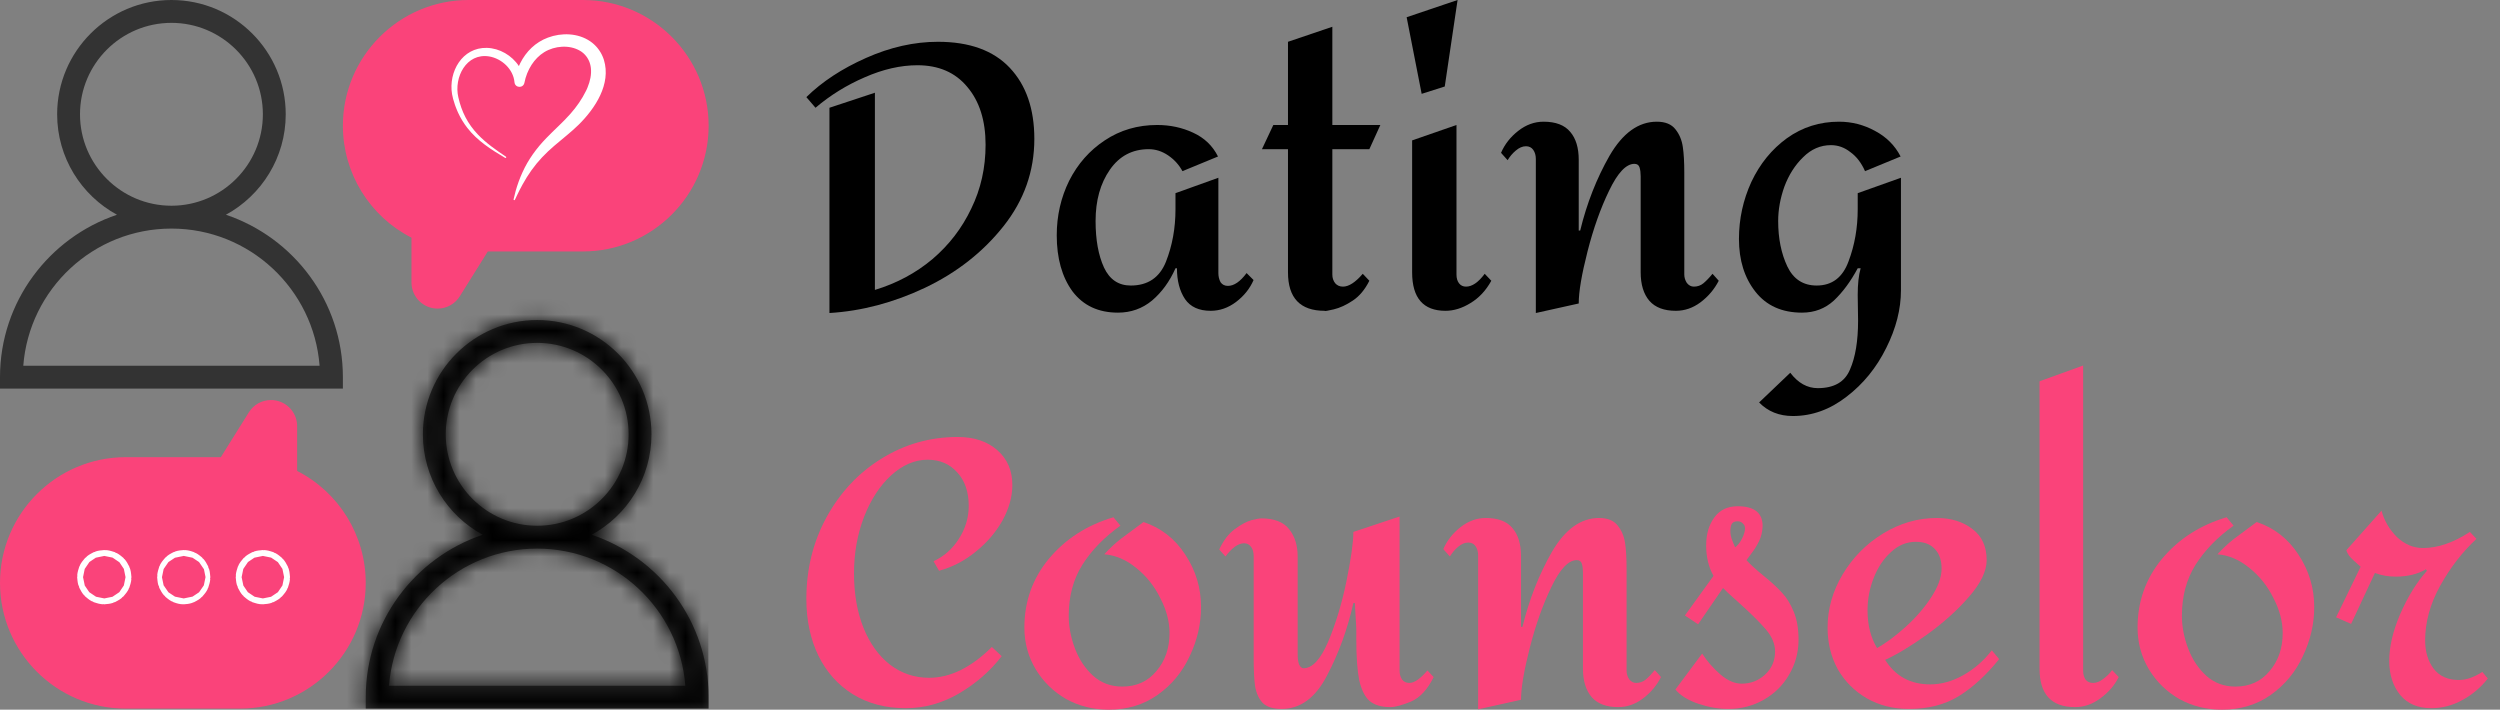
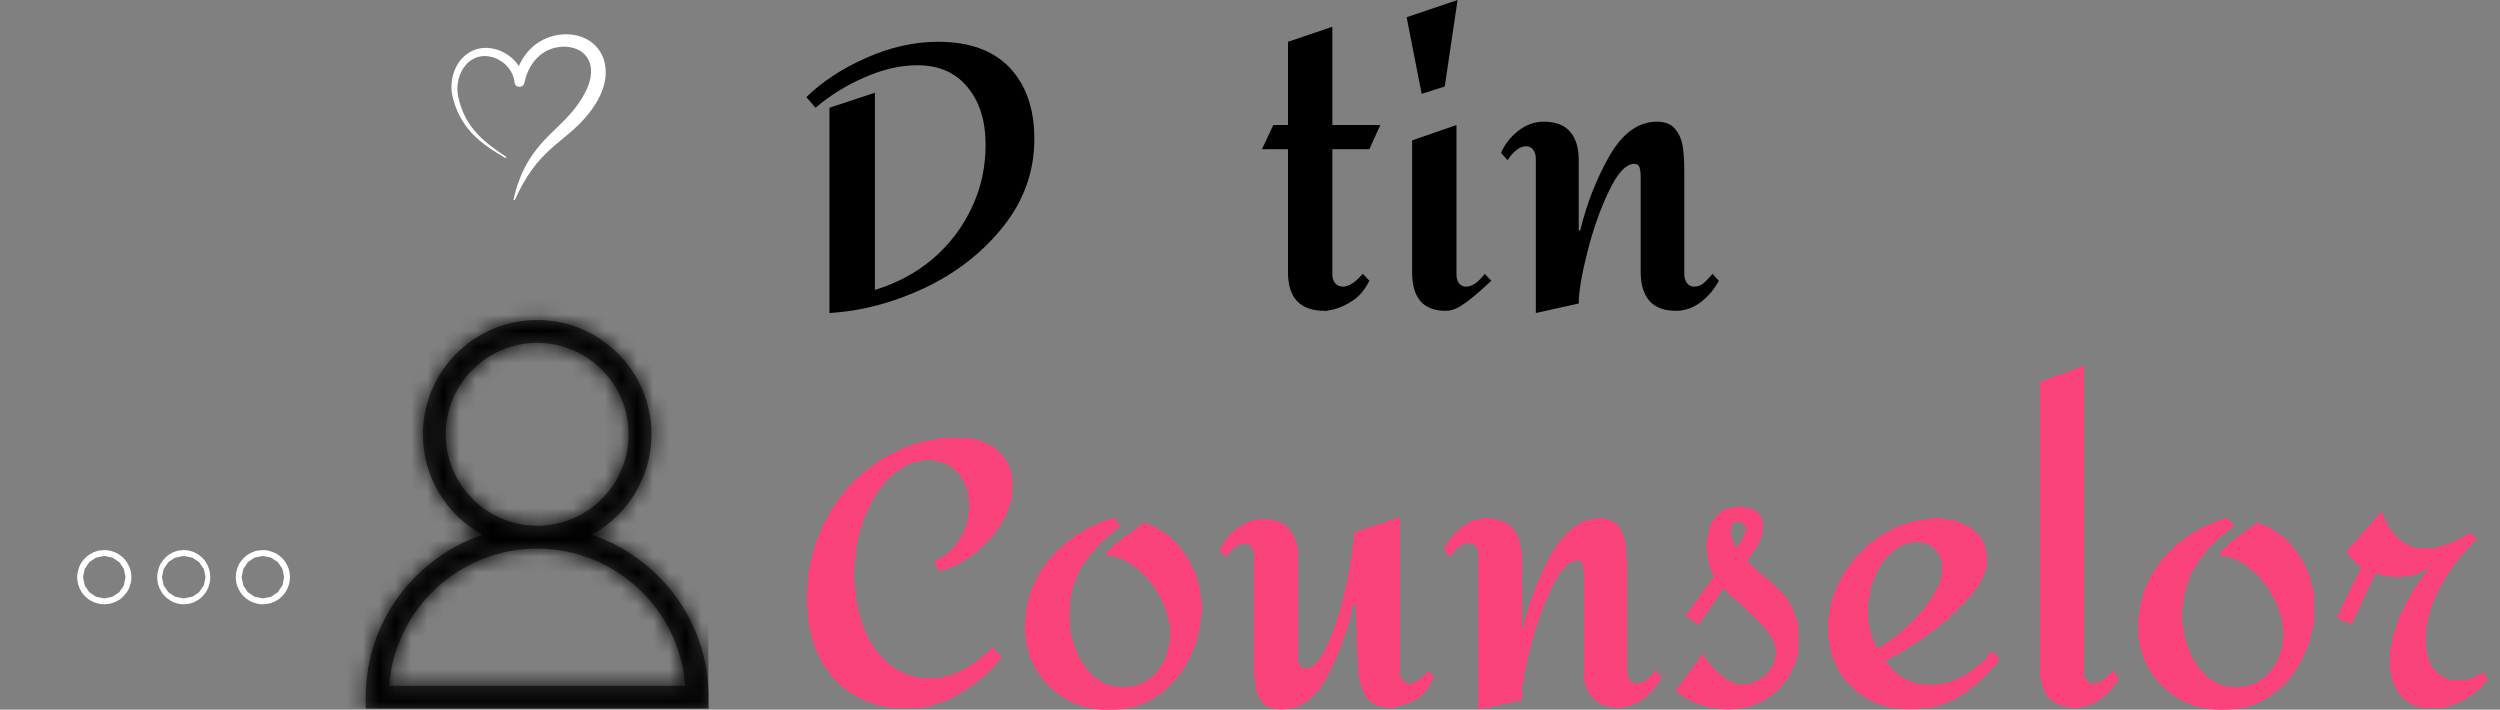
<svg xmlns="http://www.w3.org/2000/svg" width="155" height="44" viewBox="0 0 155 44" fill="none">
  <rect x="0" y="0" width="155" height="44" fill="#808080" stroke="none" />
  <g clip-path="url(#clip0_255_4527)">
-     <path d="M27.131 19.133C26.238 19.133 25.511 18.406 25.511 17.512V14.736C22.913 13.41 21.259 10.735 21.259 7.795C21.259 3.497 24.756 0 29.054 0H36.14C40.438 0 43.935 3.497 43.935 7.795C43.935 12.093 40.438 15.59 36.14 15.59H30.244L28.505 18.372C28.207 18.849 27.693 19.133 27.131 19.133Z" fill="#FA437A" />
-     <path d="M14.881 43.934H7.795C3.497 43.934 0 40.437 0 36.14C0 31.842 3.497 28.345 7.795 28.345H13.691L15.43 25.563C15.728 25.086 16.241 24.802 16.803 24.802C17.696 24.802 18.423 25.529 18.423 26.422V29.199C21.021 30.526 22.675 33.2 22.675 36.14C22.676 40.437 19.179 43.934 14.881 43.934Z" fill="#FA437A" />
    <mask id="path-3-inside-1_255_4527" fill="white">
      <path d="M36.682 33.156C38.89 31.954 40.391 29.613 40.391 26.927C40.391 23.02 37.212 19.841 33.305 19.841C29.398 19.841 26.219 23.02 26.219 26.927C26.219 29.613 27.72 31.954 29.928 33.156C25.719 34.571 22.676 38.546 22.676 43.226V43.934H43.934V43.226C43.934 38.546 40.891 34.571 36.682 33.156ZM27.636 26.927C27.636 23.802 30.179 21.259 33.305 21.259C36.431 21.259 38.974 23.802 38.974 26.927C38.974 30.053 36.431 32.596 33.305 32.596C30.179 32.596 27.636 30.053 27.636 26.927ZM24.12 42.517C24.483 37.767 28.464 34.014 33.305 34.014C38.146 34.014 42.127 37.767 42.49 42.517H24.12Z" />
    </mask>
    <path d="M36.682 33.156C38.89 31.954 40.391 29.613 40.391 26.927C40.391 23.02 37.212 19.841 33.305 19.841C29.398 19.841 26.219 23.02 26.219 26.927C26.219 29.613 27.72 31.954 29.928 33.156C25.719 34.571 22.676 38.546 22.676 43.226V43.934H43.934V43.226C43.934 38.546 40.891 34.571 36.682 33.156ZM27.636 26.927C27.636 23.802 30.179 21.259 33.305 21.259C36.431 21.259 38.974 23.802 38.974 26.927C38.974 30.053 36.431 32.596 33.305 32.596C30.179 32.596 27.636 30.053 27.636 26.927ZM24.12 42.517C24.483 37.767 28.464 34.014 33.305 34.014C38.146 34.014 42.127 37.767 42.49 42.517H24.12Z" fill="#333333" />
    <path d="M36.682 33.156L35.726 31.399L31.702 33.59L36.045 35.051L36.682 33.156ZM29.928 33.156L30.566 35.051L34.908 33.59L30.884 31.399L29.928 33.156ZM22.676 43.934H20.676V45.934H22.676V43.934ZM43.934 43.934V45.934H45.934V43.934H43.934ZM24.12 42.517L22.126 42.364L21.961 44.517H24.12V42.517ZM42.49 42.517V44.517H44.649L44.484 42.364L42.49 42.517ZM37.639 34.912C40.461 33.375 42.391 30.376 42.391 26.927H38.391C38.391 28.849 37.318 30.532 35.726 31.399L37.639 34.912ZM42.391 26.927C42.391 21.916 38.317 17.841 33.305 17.841V21.841C36.108 21.841 38.391 24.125 38.391 26.927H42.391ZM33.305 17.841C28.293 17.841 24.219 21.916 24.219 26.927H28.219C28.219 24.125 30.502 21.841 33.305 21.841V17.841ZM24.219 26.927C24.219 30.377 26.149 33.375 28.971 34.912L30.884 31.399C29.292 30.532 28.219 28.849 28.219 26.927H24.219ZM29.29 31.26C24.297 32.94 20.676 37.656 20.676 43.226H24.676C24.676 39.436 27.142 36.203 30.566 35.051L29.29 31.26ZM20.676 43.226V43.934H24.676V43.226H20.676ZM22.676 45.934H43.934V41.934H22.676V45.934ZM45.934 43.934V43.226H41.934V43.934H45.934ZM45.934 43.226C45.934 37.656 42.313 32.94 37.32 31.26L36.045 35.051C39.469 36.203 41.934 39.436 41.934 43.226H45.934ZM29.636 26.927C29.636 24.906 31.284 23.259 33.305 23.259V19.259C29.075 19.259 25.636 22.697 25.636 26.927H29.636ZM33.305 23.259C35.326 23.259 36.974 24.906 36.974 26.927H40.974C40.974 22.697 37.535 19.259 33.305 19.259V23.259ZM36.974 26.927C36.974 28.949 35.326 30.596 33.305 30.596V34.596C37.535 34.596 40.974 31.158 40.974 26.927H36.974ZM33.305 30.596C31.284 30.596 29.636 28.949 29.636 26.927H25.636C25.636 31.158 29.075 34.596 33.305 34.596V30.596ZM26.114 42.67C26.398 38.953 29.518 36.014 33.305 36.014V32.014C27.409 32.014 22.568 36.581 22.126 42.364L26.114 42.67ZM33.305 36.014C37.092 36.014 40.212 38.953 40.496 42.67L44.484 42.364C44.042 36.581 39.201 32.014 33.305 32.014V36.014ZM42.49 40.517H24.12V44.517H42.49V40.517Z" fill="black" mask="url(#path-3-inside-1_255_4527)" />
-     <path d="M14.007 13.314C16.214 12.112 17.715 9.771 17.715 7.086C17.715 3.179 14.537 0 10.629 0C6.722 0 3.543 3.179 3.543 7.086C3.543 9.772 5.045 12.112 7.252 13.314C3.044 14.73 0 18.705 0 23.384V24.093H21.259V23.384C21.259 18.705 18.215 14.73 14.007 13.314ZM4.96 7.086C4.96 3.96 7.504 1.417 10.629 1.417C13.755 1.417 16.298 3.96 16.298 7.086C16.298 10.212 13.755 12.755 10.629 12.755C7.504 12.755 4.96 10.212 4.96 7.086ZM1.444 22.676C1.808 17.926 5.788 14.172 10.629 14.172C15.471 14.172 19.451 17.926 19.814 22.676H1.444Z" fill="#333333" />
    <path d="M37.441 3.708C37.431 3.681 37.41 3.618 37.4 3.592C37.385 3.555 37.369 3.514 37.353 3.478C37.339 3.45 37.314 3.393 37.3 3.366C37.28 3.331 37.26 3.292 37.24 3.257C37.214 3.215 37.18 3.157 37.151 3.118C37.135 3.097 37.119 3.071 37.102 3.051L37.051 2.985C37.047 2.98 37.043 2.974 37.039 2.969C37.02 2.947 36.99 2.913 36.971 2.891C36.95 2.869 36.907 2.823 36.885 2.801C36.857 2.776 36.825 2.743 36.794 2.717C36.771 2.698 36.738 2.67 36.715 2.651C36.682 2.627 36.633 2.587 36.599 2.565C35.838 2.042 34.813 2.015 33.968 2.333C33.201 2.619 32.619 3.19 32.255 3.915C32.225 3.975 32.197 4.036 32.171 4.097C31.739 3.436 30.977 2.99 30.185 2.968C28.657 2.932 27.794 4.454 28.028 5.843C28.044 5.94 28.066 6.038 28.093 6.133C28.127 6.254 28.165 6.38 28.206 6.499C28.218 6.531 28.243 6.602 28.255 6.634C28.267 6.664 28.294 6.737 28.308 6.768C28.318 6.795 28.332 6.83 28.344 6.856C28.36 6.892 28.385 6.953 28.402 6.988C28.556 7.321 28.748 7.639 28.973 7.928C29.593 8.729 30.461 9.281 31.321 9.79C31.341 9.801 31.367 9.796 31.38 9.776C31.394 9.756 31.389 9.729 31.369 9.715C30.757 9.302 30.144 8.879 29.633 8.343C28.997 7.679 28.615 6.922 28.416 6.028C28.132 4.801 28.909 3.274 30.323 3.498C31.108 3.628 31.829 4.29 31.898 5.102C31.935 5.458 32.434 5.49 32.513 5.136C32.59 4.736 32.741 4.353 32.961 4.013C33.164 3.701 33.427 3.429 33.743 3.234C34.391 2.838 35.296 2.762 35.956 3.146L36.001 3.174C36.005 3.176 36.009 3.178 36.012 3.181C36.027 3.191 36.05 3.206 36.065 3.216C36.083 3.23 36.107 3.248 36.125 3.263L36.164 3.295C36.167 3.298 36.17 3.3 36.174 3.303L36.183 3.312L36.201 3.329C36.224 3.349 36.251 3.379 36.273 3.401C36.291 3.422 36.321 3.455 36.337 3.478C36.346 3.488 36.361 3.507 36.368 3.517L36.397 3.559C36.399 3.562 36.402 3.565 36.404 3.569L36.411 3.58L36.424 3.601C36.44 3.626 36.46 3.662 36.474 3.688C36.485 3.71 36.497 3.733 36.508 3.756C36.511 3.763 36.514 3.771 36.518 3.779L36.538 3.825L36.555 3.873L36.564 3.897L36.571 3.921L36.586 3.97C36.592 3.993 36.599 4.02 36.605 4.044C36.607 4.052 36.608 4.061 36.61 4.069L36.62 4.12C36.626 4.148 36.629 4.181 36.634 4.21C36.681 4.622 36.587 5.032 36.43 5.415C36.418 5.446 36.397 5.494 36.384 5.524C36.369 5.556 36.35 5.6 36.334 5.631C36.078 6.152 35.748 6.624 35.362 7.061C34.907 7.579 34.358 8.056 33.88 8.554C33.273 9.175 32.748 9.895 32.391 10.689C32.222 11.058 32.083 11.445 31.972 11.835C31.923 12.008 31.88 12.182 31.842 12.357C31.838 12.377 31.847 12.397 31.866 12.406C31.889 12.417 31.915 12.407 31.925 12.385C31.964 12.304 32 12.223 32.039 12.144C32.151 11.905 32.272 11.668 32.399 11.438C32.734 10.83 33.132 10.262 33.605 9.76C34.081 9.249 34.621 8.825 35.161 8.373C35.406 8.168 35.648 7.957 35.876 7.733C36.901 6.721 37.903 5.208 37.441 3.708Z" fill="white" />
    <path d="M6.649 35.785C6.649 35.886 6.567 35.968 6.466 35.968C6.365 35.968 6.283 35.886 6.283 35.785C6.283 35.684 6.365 35.602 6.466 35.602C6.567 35.602 6.649 35.684 6.649 35.785ZM11.541 35.785C11.541 35.915 11.445 35.968 11.392 35.968C11.339 35.968 11.243 35.915 11.243 35.785C11.243 35.655 11.339 35.602 11.392 35.602C11.445 35.602 11.541 35.655 11.541 35.785ZM16.481 35.785C16.481 35.886 16.399 35.968 16.298 35.968C16.197 35.968 16.115 35.886 16.115 35.785C16.115 35.684 16.197 35.602 16.298 35.602C16.399 35.602 16.481 35.684 16.481 35.785Z" stroke="white" stroke-width="3" />
  </g>
  <path d="M58.152 2.591C60.107 2.591 61.591 3.128 62.606 4.204C63.621 5.28 64.129 6.749 64.129 8.613C64.129 10.612 63.493 12.415 62.22 14.021C60.947 15.627 59.326 16.9 57.357 17.839C55.403 18.763 53.426 19.286 51.426 19.407V6.681L54.244 5.749V17.975C55.592 17.566 56.781 16.93 57.811 16.066C58.842 15.188 59.645 14.142 60.22 12.93C60.811 11.718 61.106 10.4 61.106 8.976C61.106 7.476 60.728 6.28 59.97 5.386C59.228 4.492 58.198 4.045 56.88 4.045C55.834 4.045 54.744 4.295 53.607 4.795C52.486 5.28 51.471 5.908 50.562 6.681L49.994 6.022C50.964 5.068 52.198 4.257 53.698 3.591C55.198 2.924 56.683 2.591 58.152 2.591Z" fill="black" />
-   <path d="M71.744 7.749C72.547 7.749 73.289 7.908 73.971 8.226C74.668 8.544 75.183 9.037 75.516 9.703L73.312 10.612C73.1 10.219 72.805 9.893 72.426 9.635C72.047 9.378 71.646 9.249 71.222 9.249C70.206 9.249 69.403 9.673 68.813 10.521C68.222 11.37 67.926 12.43 67.926 13.703C67.926 14.87 68.101 15.832 68.449 16.589C68.797 17.331 69.35 17.703 70.108 17.703C71.168 17.703 71.896 17.21 72.29 16.225C72.683 15.226 72.88 14.142 72.88 12.976V11.976L75.539 11.021V16.93C75.539 17.142 75.585 17.331 75.675 17.498C75.781 17.649 75.933 17.725 76.13 17.725C76.509 17.725 76.895 17.46 77.289 16.93L77.721 17.362C77.493 17.892 77.13 18.346 76.63 18.725C76.145 19.089 75.623 19.27 75.062 19.27C74.335 19.27 73.805 19.028 73.471 18.543C73.138 18.043 72.971 17.407 72.971 16.634H72.88C72.517 17.453 72.032 18.119 71.426 18.634C70.82 19.134 70.115 19.384 69.313 19.384C68.101 19.384 67.161 18.945 66.495 18.066C65.843 17.172 65.518 16.013 65.518 14.589C65.518 13.377 65.775 12.249 66.29 11.203C66.82 10.158 67.555 9.325 68.495 8.704C69.449 8.067 70.532 7.749 71.744 7.749Z" fill="black" />
  <path d="M82.605 9.249V17.021C82.605 17.233 82.665 17.415 82.786 17.566C82.908 17.703 83.067 17.771 83.264 17.771C83.627 17.771 84.036 17.506 84.491 16.975L84.9 17.407C84.627 17.953 84.286 18.361 83.877 18.634C83.468 18.907 83.074 19.089 82.695 19.18C82.317 19.27 82.127 19.301 82.127 19.27C80.612 19.27 79.855 18.475 79.855 16.884V9.249H78.241L78.946 7.749H79.855V2.591L82.605 1.659V7.749H85.582L84.9 9.249H82.605Z" fill="black" />
-   <path d="M89.575 5.363L88.143 5.818L87.212 1.068L90.37 0L89.575 5.363ZM90.302 17.021C90.302 17.248 90.355 17.43 90.461 17.566C90.567 17.703 90.711 17.771 90.893 17.771C91.272 17.771 91.658 17.506 92.052 16.975L92.461 17.407C92.128 18.013 91.696 18.475 91.165 18.793C90.65 19.111 90.135 19.27 89.62 19.27C88.242 19.27 87.552 18.475 87.552 16.884V8.704L90.302 7.749V17.021Z" fill="black" />
+   <path d="M89.575 5.363L88.143 5.818L87.212 1.068L90.37 0L89.575 5.363ZM90.302 17.021C90.302 17.248 90.355 17.43 90.461 17.566C90.567 17.703 90.711 17.771 90.893 17.771C91.272 17.771 91.658 17.506 92.052 16.975L92.461 17.407C90.65 19.111 90.135 19.27 89.62 19.27C88.242 19.27 87.552 18.475 87.552 16.884V8.704L90.302 7.749V17.021Z" fill="black" />
  <path d="M102.722 7.545C103.252 7.545 103.638 7.704 103.881 8.022C104.123 8.325 104.274 8.688 104.335 9.113C104.396 9.522 104.426 10.052 104.426 10.703V17.021C104.426 17.203 104.479 17.377 104.585 17.543C104.706 17.695 104.85 17.771 105.017 17.771C105.244 17.771 105.441 17.703 105.608 17.566C105.789 17.415 105.979 17.218 106.176 16.975L106.562 17.407C106.289 17.937 105.911 18.384 105.426 18.748C104.956 19.096 104.449 19.27 103.903 19.27C103.176 19.27 102.631 19.066 102.267 18.657C101.903 18.233 101.722 17.642 101.722 16.884V10.931C101.722 10.719 101.699 10.537 101.654 10.385C101.608 10.234 101.502 10.158 101.335 10.158C100.82 10.158 100.298 10.711 99.767 11.817C99.237 12.908 98.79 14.165 98.427 15.589C98.063 17.013 97.881 18.089 97.881 18.816L95.222 19.407V9.863C95.222 9.635 95.169 9.446 95.063 9.294C94.957 9.143 94.806 9.067 94.609 9.067C94.397 9.067 94.185 9.158 93.973 9.34C93.776 9.506 93.609 9.703 93.473 9.931L93.064 9.476C93.291 8.946 93.647 8.491 94.132 8.113C94.616 7.734 95.139 7.545 95.7 7.545C96.457 7.545 97.01 7.757 97.359 8.181C97.707 8.59 97.881 9.166 97.881 9.908V14.294H97.972C98.381 12.612 98.987 11.067 99.79 9.658C100.608 8.249 101.585 7.545 102.722 7.545Z" fill="black" />
-   <path d="M114.019 7.545C114.807 7.545 115.549 7.734 116.246 8.113C116.958 8.491 117.488 9.022 117.837 9.703L115.632 10.612C115.405 10.097 115.102 9.703 114.723 9.431C114.36 9.143 113.958 8.999 113.519 8.999C112.868 8.999 112.292 9.249 111.792 9.749C111.292 10.234 110.906 10.84 110.633 11.567C110.375 12.294 110.247 13.006 110.247 13.703C110.247 14.779 110.436 15.718 110.815 16.521C111.193 17.309 111.799 17.703 112.633 17.703C113.587 17.703 114.246 17.203 114.61 16.203C114.989 15.203 115.178 14.127 115.178 12.976V11.976L117.859 11.021V17.998C117.859 19.165 117.556 20.354 116.95 21.566C116.344 22.793 115.526 23.8 114.496 24.588C113.466 25.391 112.352 25.793 111.156 25.793C110.307 25.793 109.61 25.512 109.065 24.952L110.997 23.111C111.481 23.747 112.049 24.065 112.701 24.065C113.716 24.065 114.383 23.679 114.701 22.907C115.034 22.149 115.201 21.142 115.201 19.884L115.178 18.293C115.178 17.612 115.238 17.059 115.36 16.634H115.178C114.739 17.453 114.246 18.119 113.701 18.634C113.155 19.134 112.496 19.384 111.724 19.384C110.481 19.384 109.519 18.952 108.838 18.089C108.156 17.225 107.815 16.134 107.815 14.816C107.815 13.574 108.073 12.393 108.588 11.271C109.118 10.15 109.853 9.249 110.792 8.567C111.746 7.885 112.822 7.545 114.019 7.545Z" fill="black" />
  <path d="M59.379 27.093C60.395 27.093 61.213 27.366 61.834 27.911C62.455 28.456 62.765 29.176 62.765 30.07C62.765 30.797 62.561 31.532 62.152 32.274C61.743 33.001 61.19 33.645 60.493 34.206C59.811 34.766 59.054 35.16 58.221 35.387L57.88 34.797C58.531 34.494 59.054 34.032 59.448 33.41C59.857 32.774 60.061 32.092 60.061 31.365C60.061 30.502 59.826 29.812 59.357 29.297C58.887 28.767 58.273 28.502 57.516 28.502C56.713 28.502 55.956 28.828 55.243 29.479C54.547 30.115 53.986 30.979 53.562 32.07C53.153 33.145 52.948 34.304 52.948 35.547C52.948 36.819 53.145 37.948 53.539 38.932C53.933 39.902 54.478 40.66 55.175 41.205C55.887 41.75 56.698 42.023 57.607 42.023C58.258 42.023 58.91 41.864 59.561 41.546C60.228 41.212 60.872 40.735 61.493 40.114L62.106 40.682C61.394 41.606 60.508 42.379 59.448 43C58.402 43.606 57.304 43.909 56.153 43.909C54.91 43.909 53.819 43.621 52.88 43.046C51.956 42.47 51.244 41.675 50.744 40.66C50.244 39.629 49.994 38.455 49.994 37.137C49.994 35.289 50.411 33.6 51.244 32.07C52.092 30.524 53.229 29.312 54.653 28.434C56.092 27.54 57.667 27.093 59.379 27.093Z" fill="#FA437A" />
  <path d="M69.465 32.592C68.465 33.304 67.677 34.115 67.102 35.024C66.541 35.918 66.261 36.971 66.261 38.183C66.261 38.849 66.39 39.523 66.647 40.205C66.905 40.887 67.284 41.455 67.784 41.909C68.283 42.349 68.882 42.568 69.579 42.568C70.457 42.568 71.162 42.25 71.692 41.614C72.237 40.978 72.51 40.19 72.51 39.251C72.51 38.539 72.321 37.819 71.942 37.092C71.579 36.349 71.086 35.728 70.465 35.228C69.844 34.713 69.177 34.425 68.465 34.365C68.783 34.016 69.124 33.698 69.488 33.41C69.867 33.123 70.336 32.774 70.897 32.365C71.987 32.729 72.851 33.403 73.487 34.388C74.139 35.372 74.465 36.456 74.465 37.637C74.465 38.682 74.23 39.697 73.76 40.682C73.306 41.667 72.639 42.47 71.76 43.091C70.897 43.697 69.889 44 68.738 44C67.784 44 66.905 43.78 66.102 43.341C65.314 42.887 64.685 42.273 64.216 41.5C63.746 40.713 63.511 39.849 63.511 38.91C63.511 37.289 64.019 35.865 65.034 34.638C66.064 33.41 67.397 32.554 69.033 32.07L69.465 32.592Z" fill="#FA437A" />
  <path d="M86.773 41.569C86.773 41.796 86.826 41.985 86.932 42.137C87.038 42.273 87.189 42.341 87.386 42.341C87.689 42.341 88.06 42.084 88.5 41.569L88.886 41.978C88.507 42.75 88.038 43.258 87.477 43.5C86.916 43.727 86.492 43.841 86.204 43.841C85.644 43.841 85.212 43.712 84.909 43.455C84.621 43.197 84.409 42.773 84.273 42.182C84.152 41.576 84.091 40.728 84.091 39.637V38.955L84 37.387H83.909C83.546 39.008 83 40.508 82.273 41.887C81.561 43.265 80.622 43.955 79.455 43.955C78.94 43.955 78.554 43.833 78.296 43.591C78.054 43.334 77.895 42.993 77.819 42.568C77.758 42.144 77.728 41.561 77.728 40.819V34.501C77.728 34.244 77.675 34.047 77.569 33.91C77.463 33.759 77.319 33.683 77.137 33.683C76.774 33.683 76.387 33.956 75.978 34.501L75.592 34.069C75.85 33.509 76.175 33.085 76.569 32.797C76.963 32.509 77.304 32.327 77.592 32.251C77.895 32.176 78.092 32.138 78.183 32.138C79.001 32.138 79.584 32.365 79.933 32.819C80.281 33.259 80.455 33.819 80.455 34.501V40.569C80.455 40.841 80.485 41.053 80.546 41.205C80.622 41.356 80.713 41.432 80.819 41.432C81.364 41.432 81.872 40.887 82.341 39.796C82.811 38.69 83.19 37.44 83.478 36.046C83.765 34.638 83.909 33.615 83.909 32.979L86.773 32.024V41.569Z" fill="#FA437A" />
  <path d="M99.143 32.115C99.674 32.115 100.06 32.274 100.302 32.592C100.545 32.895 100.696 33.259 100.757 33.683C100.817 34.092 100.848 34.622 100.848 35.274V41.591C100.848 41.773 100.901 41.947 101.007 42.114C101.128 42.265 101.272 42.341 101.439 42.341C101.666 42.341 101.863 42.273 102.029 42.137C102.211 41.985 102.401 41.788 102.597 41.546L102.984 41.978C102.711 42.508 102.332 42.955 101.848 43.318C101.378 43.667 100.87 43.841 100.325 43.841C99.598 43.841 99.052 43.636 98.689 43.227C98.325 42.803 98.143 42.212 98.143 41.455V35.501C98.143 35.289 98.121 35.107 98.075 34.956C98.03 34.804 97.924 34.728 97.757 34.728C97.242 34.728 96.719 35.281 96.189 36.387C95.659 37.478 95.212 38.736 94.848 40.16C94.485 41.584 94.303 42.659 94.303 43.386L91.644 43.977V34.433C91.644 34.206 91.591 34.016 91.485 33.865C91.379 33.713 91.228 33.638 91.031 33.638C90.819 33.638 90.606 33.728 90.394 33.91C90.197 34.077 90.031 34.274 89.894 34.501L89.485 34.047C89.713 33.516 90.069 33.062 90.553 32.683C91.038 32.304 91.561 32.115 92.121 32.115C92.879 32.115 93.432 32.327 93.78 32.751C94.129 33.16 94.303 33.736 94.303 34.478V38.864H94.394C94.803 37.183 95.409 35.637 96.212 34.228C97.03 32.819 98.007 32.115 99.143 32.115Z" fill="#FA437A" />
  <path d="M107.736 31.388C108.767 31.388 109.282 31.797 109.282 32.615C109.267 32.979 109.191 33.297 109.054 33.569C108.918 33.842 108.767 34.085 108.6 34.297C108.448 34.509 108.342 34.653 108.282 34.728C108.479 34.956 108.835 35.281 109.35 35.706C109.82 36.084 110.198 36.433 110.486 36.751C110.774 37.054 111.016 37.448 111.213 37.933C111.41 38.402 111.509 38.978 111.509 39.66C111.509 40.447 111.312 41.175 110.918 41.841C110.539 42.493 110.016 43.008 109.35 43.386C108.683 43.765 107.949 43.955 107.146 43.955C106.555 43.955 105.941 43.849 105.305 43.636C104.669 43.424 104.191 43.129 103.873 42.75L105.532 40.523C105.85 41.008 106.229 41.44 106.668 41.819C107.108 42.197 107.547 42.387 107.986 42.387C108.547 42.387 109.032 42.197 109.441 41.819C109.85 41.44 110.054 40.962 110.054 40.387C110.054 39.917 109.857 39.455 109.464 39.001C109.07 38.546 108.509 37.993 107.782 37.342C107.282 36.902 106.964 36.607 106.827 36.456L105.282 38.705L104.464 38.16L106.237 35.706C105.934 35.16 105.782 34.532 105.782 33.819C105.782 33.123 105.949 32.547 106.282 32.092C106.615 31.623 107.1 31.388 107.736 31.388ZM107.736 32.32C107.555 32.32 107.433 32.373 107.373 32.479C107.312 32.585 107.282 32.736 107.282 32.933C107.282 33.1 107.312 33.267 107.373 33.433C107.433 33.6 107.502 33.766 107.577 33.933C107.744 33.812 107.888 33.63 108.009 33.388C108.13 33.145 108.191 32.933 108.191 32.751C108.191 32.63 108.145 32.532 108.055 32.456C107.979 32.365 107.873 32.32 107.736 32.32Z" fill="#FA437A" />
  <path d="M120.082 32.115C120.961 32.115 121.696 32.342 122.286 32.797C122.877 33.236 123.173 33.88 123.173 34.728C123.173 35.41 122.802 36.175 122.059 37.024C121.332 37.857 120.461 38.637 119.446 39.364C118.446 40.076 117.59 40.591 116.878 40.91C117.514 41.925 118.446 42.432 119.673 42.432C120.355 42.432 121.037 42.243 121.718 41.864C122.415 41.47 123.006 40.955 123.491 40.319L123.945 40.864C123.158 41.849 122.324 42.614 121.446 43.159C120.582 43.69 119.552 43.955 118.355 43.955C117.385 43.955 116.514 43.735 115.742 43.296C114.984 42.856 114.386 42.258 113.946 41.5C113.522 40.728 113.31 39.864 113.31 38.91C113.31 37.758 113.621 36.66 114.242 35.615C114.878 34.554 115.719 33.706 116.764 33.069C117.81 32.433 118.916 32.115 120.082 32.115ZM118.787 33.592C118.211 33.592 117.696 33.804 117.242 34.228C116.787 34.638 116.431 35.168 116.174 35.819C115.916 36.471 115.787 37.145 115.787 37.842C115.787 38.751 115.984 39.531 116.378 40.182C116.939 39.864 117.529 39.425 118.151 38.864C118.787 38.289 119.317 37.675 119.741 37.024C120.165 36.372 120.378 35.781 120.378 35.251C120.378 34.721 120.234 34.312 119.946 34.024C119.673 33.736 119.287 33.592 118.787 33.592Z" fill="#FA437A" />
  <path d="M129.155 41.591C129.155 41.788 129.2 41.962 129.291 42.114C129.397 42.265 129.556 42.341 129.769 42.341C129.981 42.341 130.193 42.258 130.405 42.091C130.632 41.925 130.814 41.743 130.95 41.546L131.359 41.978C131.102 42.493 130.723 42.932 130.223 43.296C129.738 43.659 129.216 43.841 128.655 43.841C127.186 43.841 126.451 43.046 126.451 41.455V23.639L129.155 22.662V41.591Z" fill="#FA437A" />
  <path d="M138.482 32.592C137.482 33.304 136.695 34.115 136.119 35.024C135.558 35.918 135.278 36.971 135.278 38.183C135.278 38.849 135.407 39.523 135.665 40.205C135.922 40.887 136.301 41.455 136.801 41.909C137.301 42.349 137.899 42.568 138.596 42.568C139.475 42.568 140.179 42.25 140.709 41.614C141.255 40.978 141.527 40.19 141.527 39.251C141.527 38.539 141.338 37.819 140.959 37.092C140.596 36.349 140.103 35.728 139.482 35.228C138.861 34.713 138.195 34.425 137.483 34.365C137.801 34.016 138.142 33.698 138.505 33.41C138.884 33.123 139.353 32.774 139.914 32.365C141.005 32.729 141.868 33.403 142.505 34.388C143.156 35.372 143.482 36.456 143.482 37.637C143.482 38.682 143.247 39.697 142.777 40.682C142.323 41.667 141.656 42.47 140.778 43.091C139.914 43.697 138.907 44 137.755 44C136.801 44 135.922 43.78 135.119 43.341C134.331 42.887 133.703 42.273 133.233 41.5C132.763 40.713 132.529 39.849 132.529 38.91C132.529 37.289 133.036 35.865 134.051 34.638C135.081 33.41 136.414 32.554 138.051 32.07L138.482 32.592Z" fill="#FA437A" />
  <path d="M148.813 38.069C149.283 36.993 149.836 36.099 150.472 35.387L150.404 35.297C149.889 35.599 149.268 35.751 148.541 35.751C148.071 35.751 147.639 35.675 147.245 35.524L145.768 38.682L144.837 38.273L146.359 35.138C146.314 35.092 146.17 34.963 145.927 34.751C145.685 34.539 145.533 34.327 145.473 34.115L147.654 31.661C147.821 32.282 148.139 32.827 148.609 33.297C149.094 33.751 149.632 33.978 150.222 33.978C151.146 33.978 152.116 33.645 153.131 32.979L153.54 33.41C152.661 34.228 151.912 35.198 151.29 36.319C150.669 37.44 150.359 38.569 150.359 39.705C150.359 40.402 150.533 40.985 150.881 41.455C151.245 41.925 151.768 42.159 152.449 42.159C152.904 42.159 153.389 41.993 153.904 41.659L154.245 42.069C153.805 42.629 153.275 43.076 152.654 43.409C152.048 43.742 151.412 43.909 150.745 43.909C149.912 43.909 149.268 43.636 148.813 43.091C148.359 42.531 148.132 41.826 148.132 40.978C148.132 40.099 148.359 39.129 148.813 38.069Z" fill="#FA437A" />
  <defs>
    <clipPath id="clip0_255_4527">
      <rect width="43.934" height="43.934" fill="white" />
    </clipPath>
  </defs>
</svg>